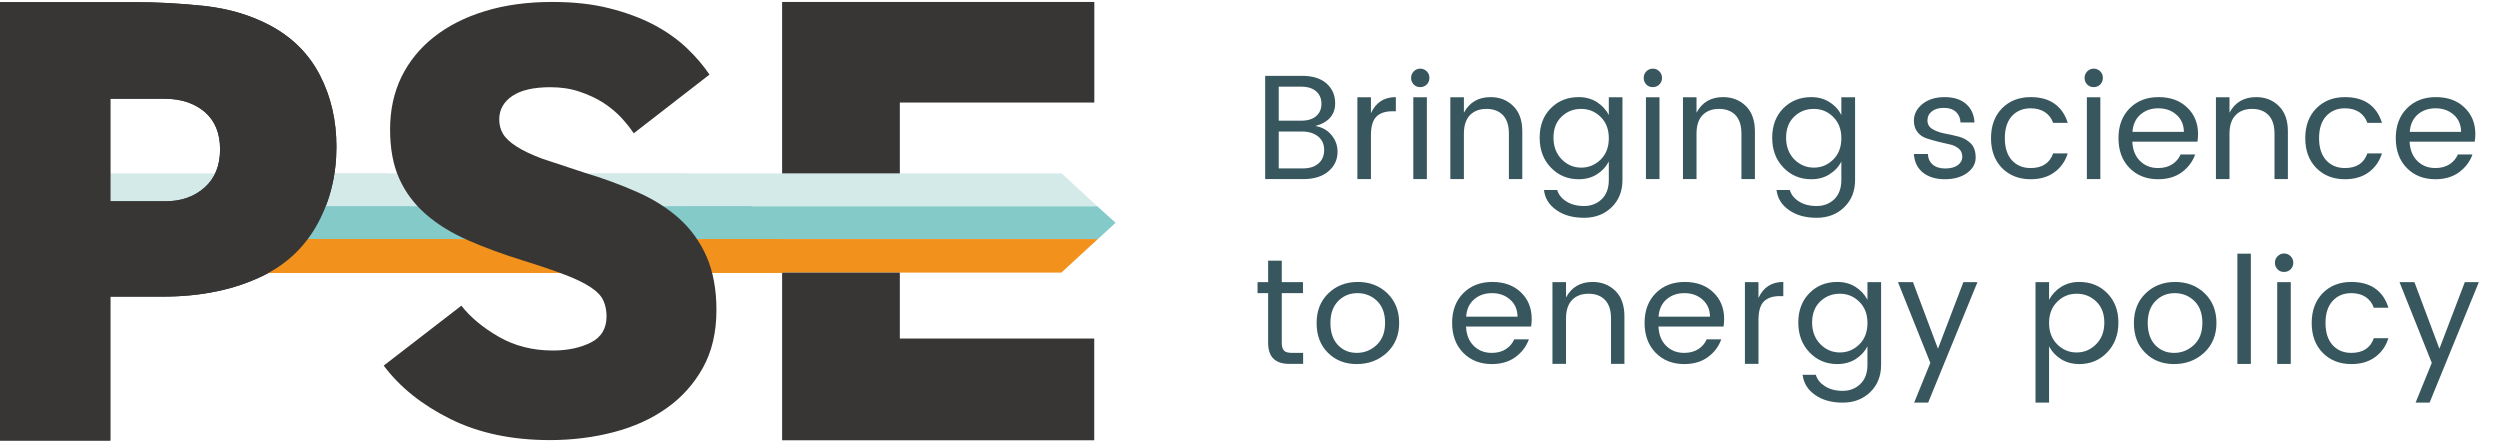
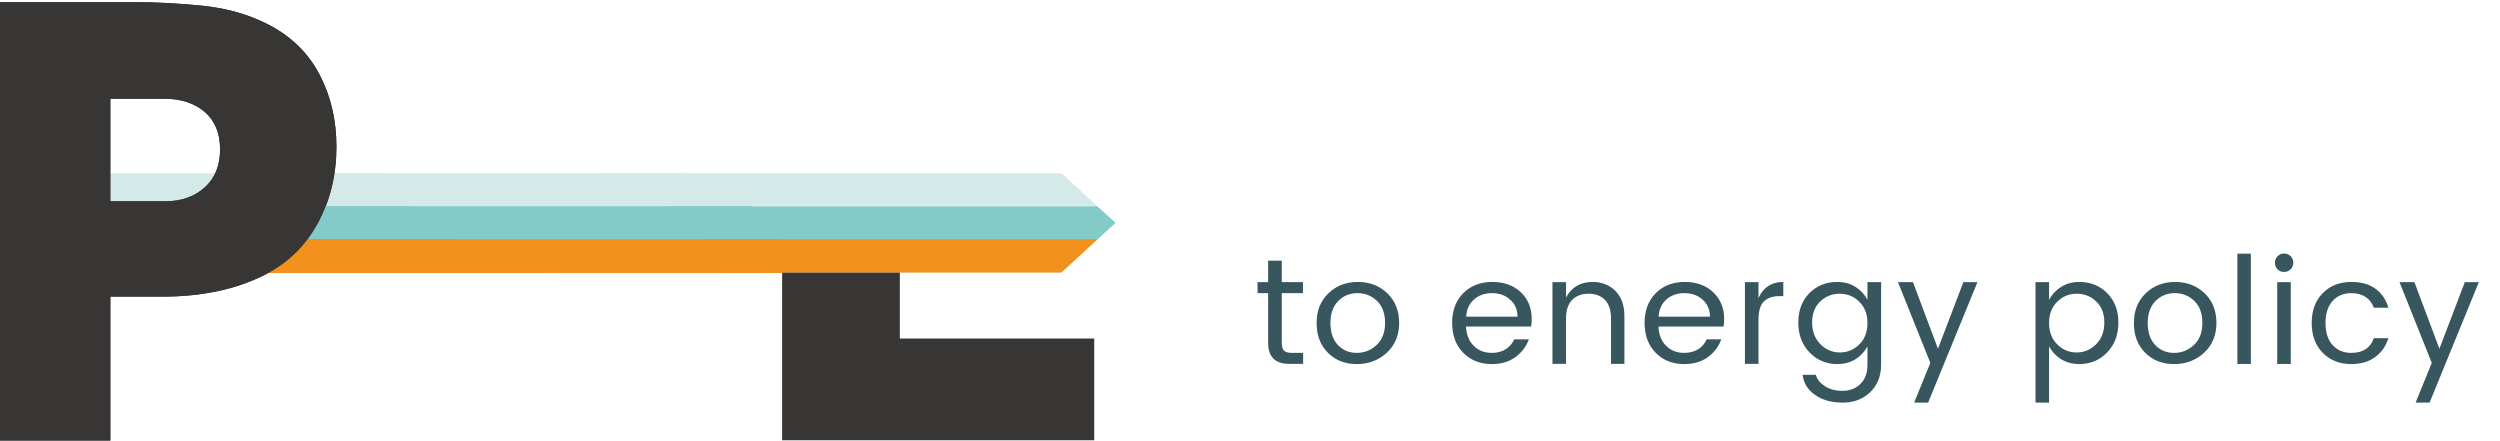
<svg xmlns="http://www.w3.org/2000/svg" xml:space="preserve" width="295px" height="52px" version="1.0" style="shape-rendering:geometricPrecision; text-rendering:geometricPrecision; image-rendering:optimizeQuality; fill-rule:evenodd; clip-rule:evenodd" viewBox="0 0 295 52">
  <defs>
    <style type="text/css">
   
    .fil5 {fill:#373635}
    .fil6 {fill:#37565D}
    .fil2 {fill:#F3931A;fill-rule:nonzero}
    .fil3 {fill:#F2911B;fill-rule:nonzero}
    .fil0 {fill:#D5EBE9;fill-rule:nonzero}
    .fil4 {fill:#D3EAE8;fill-rule:nonzero}
    .fil1 {fill:#83CAC8;fill-rule:nonzero}
   
  </style>
  </defs>
  <g id="Layer_x0020_1">
    <g id="_1502509458608">
      <polygon class="fil0" points="127.96,22.93 125.27,20.46 127.94,22.93 127.96,22.93 " />
      <path class="fil1" d="M36.33 28.21l17.58 0c-1.85,-0.86 -3.46,-1.87 -4.81,-3.05 -0.3,-0.26 -0.58,-0.54 -0.85,-0.83l-9.81 0c-0.26,0.68 -0.56,1.34 -0.91,1.98 -0.36,0.67 -0.76,1.31 -1.2,1.9l0 0z" />
      <path class="fil1" d="M129.47 24.33l-50.47 0c0.63,0.44 1.23,0.89 1.78,1.38 0.83,0.74 1.55,1.58 2.17,2.5l46.6 0 2.09 -1.92 -2.17 -1.96 0 0z" />
      <path class="fil2" d="M31.74 32.17c-0.02,0.01 -0.05,0.02 -0.07,0.04l33.37 0c-0.04,-0.02 -0.07,-0.03 -0.11,-0.04l-33.19 0 0 0z" />
      <path class="fil3" d="M54.31 28.4c-0.14,-0.06 -0.27,-0.13 -0.4,-0.19l-17.58 0c-1.22,1.62 -2.76,2.94 -4.59,3.96l33.19 0c-1.09,-0.39 -2.34,-0.8 -3.8,-1.25 -2.52,-0.79 -4.8,-1.63 -6.82,-2.52l0 0z" />
      <path class="fil3" d="M84.22 30.49c0.23,0.53 0.42,1.09 0.58,1.68l40.44 0 2.93 -2.7 1.38 -1.26 -46.6 0c0.48,0.71 0.91,1.46 1.27,2.28l0 0z" />
      <path class="fil4" d="M13.02 23.75l6.52 0c1.86,0 3.4,-0.54 4.61,-1.63 0.53,-0.47 0.94,-1.03 1.24,-1.66l-12.37 0 0 3.29z" />
      <path class="fil4" d="M48.25 24.33c-1.04,-1.07 -1.86,-2.28 -2.46,-3.63 -0.04,-0.07 -0.06,-0.16 -0.09,-0.24l-6.24 0c-0.2,1.35 -0.54,2.64 -1.02,3.87l9.81 0 0 0z" />
      <polygon class="fil4" points="36.84,24.33 81.09,24.33 81.09,20.46 36.84,20.46 " />
-       <path class="fil4" d="M79 24.33l50.47 0 -1.53 -1.4 -2.67 -2.47 -54.81 0c1.81,0.6 3.5,1.25 5.08,1.94 1.26,0.56 2.41,1.21 3.46,1.93l0 0z" />
-       <polygon class="fil5" points="106.18,20.46 106.18,12.1 129.13,12.1 129.13,0.23 92.29,0.23 92.29,20.46 106.18,20.46 " />
+       <path class="fil4" d="M79 24.33l50.47 0 -1.53 -1.4 -2.67 -2.47 -54.81 0l0 0z" />
      <polygon class="fil5" points="106.18,32.17 92.29,32.17 92.29,51.95 129.12,51.95 129.12,39.95 106.18,39.95 " />
      <path class="fil5" d="M13.02 51.98l-13.65 0 0 -51.73 16.36 0c2.8,0 5.61,0.15 8.46,0.46 2.84,0.32 5.43,1.09 7.75,2.33 2.59,1.4 4.53,3.35 5.82,5.86 1.29,2.5 1.94,5.31 1.94,8.41 0,3.31 -0.73,6.31 -2.17,9 -1.45,2.69 -3.54,4.73 -6.29,6.13 -1.75,0.87 -3.63,1.52 -5.62,1.93 -1.99,0.42 -4.12,0.63 -6.4,0.63l-6.2 0 0 16.98zm0 -40.33l0 12.1 6.51 0c1.86,0 3.4,-0.54 4.62,-1.63 1.21,-1.08 1.82,-2.58 1.82,-4.5 0,-1.91 -0.61,-3.38 -1.82,-4.42 -1.22,-1.03 -2.81,-1.55 -4.77,-1.55l-6.36 0 0 0z" />
      <polygon class="fil1" points="31.85,28.21 88.71,28.21 88.71,24.33 31.85,24.33 " />
      <polygon class="fil3" points="31.22,32.21 92.29,32.21 92.29,28.21 31.22,28.21 " />
-       <path class="fil5" d="M45.28 43.14l9.16 -7.07c1.09,1.39 2.57,2.61 4.43,3.68 1.87,1.07 3.99,1.61 6.37,1.61 1.74,0 3.23,-0.32 4.47,-0.94 1.24,-0.62 1.86,-1.65 1.86,-3.09 0,-0.69 -0.12,-1.31 -0.37,-1.86 -0.25,-0.55 -0.74,-1.07 -1.49,-1.57 -0.74,-0.49 -1.76,-0.99 -3.05,-1.48 -1.29,-0.5 -2.98,-1.07 -5.07,-1.72 -2.38,-0.74 -4.53,-1.54 -6.44,-2.38 -1.91,-0.85 -3.55,-1.86 -4.92,-3.06 -1.36,-1.19 -2.41,-2.59 -3.13,-4.21 -0.72,-1.61 -1.07,-3.53 -1.07,-5.77 0,-2.28 0.44,-4.34 1.33,-6.18 0.9,-1.84 2.18,-3.42 3.84,-4.73 1.67,-1.32 3.68,-2.34 6.04,-3.06 2.35,-0.72 5,-1.08 7.93,-1.08 2.53,0 4.78,0.25 6.74,0.75 1.96,0.49 3.7,1.14 5.22,1.93 1.51,0.8 2.81,1.72 3.91,2.76 1.09,1.04 1.98,2.09 2.68,3.13l-8.94 6.93c-0.4,-0.6 -0.89,-1.22 -1.49,-1.87 -0.6,-0.64 -1.31,-1.22 -2.12,-1.75 -0.82,-0.52 -1.76,-0.95 -2.8,-1.3 -1.04,-0.35 -2.18,-0.52 -3.42,-0.52 -1.99,0 -3.49,0.35 -4.51,1.04 -1.02,0.7 -1.53,1.62 -1.53,2.76 0,0.64 0.15,1.22 0.45,1.71 0.3,0.5 0.83,1 1.6,1.49 0.77,0.5 1.8,0.98 3.09,1.46l4.84 1.6c2.29,0.69 4.39,1.46 6.3,2.31 1.91,0.84 3.56,1.88 4.95,3.12 1.39,1.25 2.47,2.75 3.24,4.51 0.77,1.77 1.16,3.86 1.16,6.3 0,2.63 -0.54,4.9 -1.6,6.81 -1.07,1.92 -2.5,3.51 -4.29,4.77 -1.79,1.27 -3.87,2.21 -6.26,2.83 -2.38,0.62 -4.89,0.93 -7.52,0.93 -4.47,0 -8.38,-0.83 -11.73,-2.49 -3.35,-1.67 -5.97,-3.76 -7.86,-6.3l0 0z" />
      <path class="fil5" d="M13.02 51.98l-13.65 0 0 -51.73 16.36 0c2.8,0 5.61,0.15 8.46,0.46 2.84,0.32 5.43,1.09 7.75,2.33 2.59,1.4 4.53,3.35 5.82,5.86 1.29,2.5 1.94,5.31 1.94,8.41 0,3.31 -0.73,6.31 -2.17,9 -1.45,2.69 -3.54,4.73 -6.29,6.13 -1.75,0.87 -3.63,1.52 -5.62,1.93 -1.99,0.42 -4.12,0.63 -6.4,0.63l-6.2 0 0 16.98zm0 -40.33l0 12.1 6.51 0c1.86,0 3.4,-0.54 4.62,-1.63 1.21,-1.08 1.82,-2.58 1.82,-4.5 0,-1.91 -0.61,-3.38 -1.82,-4.42 -1.22,-1.03 -2.81,-1.55 -4.77,-1.55l-6.36 0 0 0z" />
      <path class="fil6" d="M285.04 47.51l1.91 -4.69 -3.81 -9.53 1.76 0 2.95 7.86 3 -7.86 1.65 0 0 0.01 -5.81 14.21 -1.65 0zm-7.59 -4.55c-1.38,0 -2.51,-0.45 -3.38,-1.34 -0.86,-0.88 -1.29,-2.05 -1.29,-3.51 0,-1.45 0.43,-2.62 1.29,-3.51 0.87,-0.89 2,-1.33 3.38,-1.33 1.16,0 2.11,0.26 2.84,0.79 0.74,0.53 1.25,1.28 1.54,2.25l-1.72 0c-0.19,-0.54 -0.51,-0.96 -0.97,-1.27 -0.46,-0.3 -1.02,-0.45 -1.69,-0.45 -0.91,0 -1.65,0.31 -2.2,0.92 -0.56,0.61 -0.84,1.48 -0.84,2.6 0,1.13 0.28,1.99 0.84,2.61 0.55,0.61 1.29,0.92 2.2,0.92 1.37,0 2.26,-0.58 2.66,-1.73l1.72 0c-0.29,0.93 -0.81,1.67 -1.56,2.22 -0.74,0.55 -1.68,0.83 -2.82,0.83zm-7.14 -0.02l-1.6 0 0 -9.65 1.6 0 0 9.65zm-0.02 -11.16c-0.21,0.21 -0.47,0.31 -0.78,0.31 -0.3,0 -0.55,-0.1 -0.76,-0.31 -0.2,-0.21 -0.31,-0.47 -0.31,-0.78 0,-0.3 0.11,-0.56 0.32,-0.77 0.21,-0.21 0.47,-0.32 0.76,-0.32 0.3,0 0.56,0.11 0.77,0.32 0.21,0.21 0.32,0.47 0.32,0.77 0,0.31 -0.11,0.57 -0.32,0.78zm-4.69 11.16l-1.59 0 0 -13.01 1.59 0 0 13.01zm-12.47 -1.32c-0.89,-0.88 -1.33,-2.05 -1.33,-3.5 0,-1.45 0.46,-2.61 1.39,-3.51 0.92,-0.89 2.08,-1.34 3.48,-1.34 1.39,0 2.55,0.45 3.48,1.34 0.93,0.9 1.39,2.06 1.39,3.5 0,1.44 -0.49,2.61 -1.45,3.51 -0.97,0.89 -2.15,1.34 -3.55,1.34 -1.39,0 -2.53,-0.45 -3.41,-1.34zm3.41 0.02c0.91,0 1.69,-0.32 2.35,-0.94 0.67,-0.63 0.99,-1.49 0.99,-2.6 0,-1.1 -0.31,-1.96 -0.94,-2.58 -0.64,-0.62 -1.41,-0.93 -2.32,-0.93 -0.9,0 -1.66,0.31 -2.27,0.93 -0.61,0.62 -0.92,1.48 -0.92,2.59 0,1.11 0.3,1.98 0.88,2.6 0.59,0.62 1.33,0.93 2.23,0.93zm-11.18 -8.37c1.32,0 2.42,0.44 3.29,1.32 0.88,0.89 1.32,2.04 1.32,3.47 0,1.43 -0.44,2.6 -1.32,3.52 -0.88,0.92 -1.98,1.38 -3.29,1.38 -0.82,0 -1.54,-0.2 -2.16,-0.58 -0.61,-0.39 -1.08,-0.89 -1.41,-1.51l0 6.64 -1.6 0 0 -14.22 1.6 0 0 2.09c0.33,-0.62 0.8,-1.13 1.41,-1.52 0.62,-0.39 1.34,-0.59 2.16,-0.59zm-0.31 8.32c0.9,0 1.66,-0.33 2.3,-0.98 0.64,-0.64 0.96,-1.49 0.96,-2.55 0,-1.05 -0.32,-1.88 -0.96,-2.49 -0.64,-0.61 -1.4,-0.91 -2.3,-0.91 -0.9,0 -1.66,0.31 -2.3,0.95 -0.64,0.63 -0.96,1.46 -0.96,2.5 0,1.04 0.32,1.88 0.96,2.52 0.64,0.64 1.4,0.96 2.3,0.96zm-19.18 5.92l1.91 -4.69 -3.82 -9.53 1.77 0 2.95 7.86 3 -7.86 1.66 0 -5.82 14.22 -1.65 0zm-6.47 -6.87c0.64,-0.63 0.96,-1.47 0.96,-2.52 0,-1.05 -0.32,-1.88 -0.96,-2.51 -0.64,-0.64 -1.41,-0.95 -2.31,-0.95 -0.89,0 -1.66,0.3 -2.3,0.91 -0.64,0.61 -0.96,1.44 -0.96,2.49 0,1.04 0.33,1.89 0.97,2.55 0.64,0.65 1.41,0.98 2.3,0.98 0.9,0 1.66,-0.32 2.3,-0.95zm-2.6 2.32c-1.31,0 -2.4,-0.46 -3.28,-1.38 -0.88,-0.92 -1.32,-2.09 -1.32,-3.52 0,-1.43 0.44,-2.58 1.31,-3.47 0.87,-0.88 1.97,-1.32 3.29,-1.32 0.83,0 1.54,0.2 2.16,0.59 0.61,0.39 1.08,0.9 1.4,1.52l0 -2.09 1.61 0 0 9.77c0,1.31 -0.43,2.38 -1.28,3.21 -0.86,0.83 -1.94,1.24 -3.25,1.24 -1.31,0 -2.4,-0.3 -3.26,-0.91 -0.87,-0.6 -1.35,-1.4 -1.47,-2.37l1.56 0c0.15,0.54 0.52,0.99 1.08,1.35 0.56,0.36 1.26,0.54 2.09,0.54 0.83,0 1.53,-0.27 2.08,-0.81 0.56,-0.53 0.84,-1.29 0.84,-2.26l0 -2.18c-0.32,0.62 -0.79,1.12 -1.4,1.51 -0.62,0.38 -1.33,0.58 -2.16,0.58zm-10.9 -9.67l1.6 0 0 1.88c0.57,-1.27 1.55,-1.9 2.93,-1.9l0 1.67 -0.42 0c-0.82,0 -1.44,0.21 -1.87,0.63 -0.43,0.42 -0.64,1.15 -0.64,2.19l0 5.18 -1.6 0 0 -9.65zm-4.12 4.08c-0.01,-0.84 -0.31,-1.52 -0.88,-2.02 -0.58,-0.51 -1.29,-0.76 -2.14,-0.76 -0.85,0 -1.55,0.25 -2.12,0.74 -0.56,0.5 -0.87,1.17 -0.93,2.04l6.07 0zm-3.04 5.59c-1.39,0 -2.51,-0.45 -3.38,-1.34 -0.86,-0.88 -1.3,-2.06 -1.3,-3.52 0,-1.45 0.44,-2.62 1.32,-3.51 0.88,-0.88 2.02,-1.32 3.42,-1.32 1.4,0 2.52,0.41 3.37,1.23 0.85,0.81 1.28,1.86 1.28,3.13 0,0.32 -0.03,0.62 -0.07,0.9l-7.68 0c0.04,0.96 0.34,1.72 0.9,2.27 0.56,0.56 1.27,0.84 2.14,0.84 0.65,0 1.21,-0.15 1.66,-0.44 0.45,-0.29 0.78,-0.68 0.99,-1.16l1.72 0c-0.3,0.84 -0.82,1.54 -1.57,2.09 -0.74,0.55 -1.68,0.83 -2.8,0.83zm-15.55 -9.67l1.6 0 0 1.81c0.66,-1.22 1.7,-1.83 3.15,-1.83 1.06,0 1.95,0.35 2.67,1.05 0.71,0.7 1.07,1.69 1.07,2.99l0 5.63 -1.58 0 0 -5.36c0,-0.96 -0.23,-1.68 -0.7,-2.18 -0.47,-0.49 -1.12,-0.74 -1.95,-0.74 -0.82,0 -1.47,0.25 -1.95,0.74 -0.47,0.5 -0.71,1.22 -0.71,2.18l0 5.36 -1.6 0 0 -9.65zm-4.12 4.08c-0.01,-0.84 -0.3,-1.52 -0.88,-2.02 -0.57,-0.51 -1.29,-0.76 -2.13,-0.76 -0.85,0 -1.56,0.25 -2.12,0.74 -0.57,0.5 -0.88,1.17 -0.93,2.04l6.06 0zm-3.04 5.59c-1.38,0 -2.51,-0.45 -3.38,-1.34 -0.86,-0.88 -1.3,-2.06 -1.3,-3.52 0,-1.45 0.44,-2.62 1.32,-3.51 0.88,-0.88 2.02,-1.32 3.42,-1.32 1.4,0 2.53,0.41 3.38,1.23 0.85,0.81 1.27,1.86 1.27,3.13 0,0.32 -0.02,0.62 -0.07,0.9l-7.68 0c0.04,0.96 0.35,1.72 0.9,2.27 0.56,0.56 1.27,0.84 2.14,0.84 0.66,0 1.21,-0.15 1.66,-0.44 0.45,-0.29 0.78,-0.68 0.99,-1.16l1.73 0c-0.31,0.84 -0.83,1.54 -1.58,2.09 -0.74,0.55 -1.68,0.83 -2.8,0.83zm-19.34 -1.34c-0.89,-0.88 -1.33,-2.05 -1.33,-3.5 0,-1.45 0.46,-2.61 1.39,-3.51 0.92,-0.89 2.08,-1.34 3.48,-1.34 1.39,0 2.55,0.45 3.48,1.34 0.92,0.9 1.39,2.06 1.39,3.5 0,1.44 -0.49,2.61 -1.45,3.51 -0.97,0.89 -2.15,1.34 -3.55,1.34 -1.39,0 -2.53,-0.45 -3.41,-1.34zm3.41 0.02c0.91,0 1.69,-0.32 2.35,-0.94 0.66,-0.63 0.99,-1.49 0.99,-2.6 0,-1.1 -0.31,-1.96 -0.94,-2.58 -0.64,-0.62 -1.41,-0.93 -2.32,-0.93 -0.9,0 -1.66,0.31 -2.27,0.93 -0.61,0.62 -0.92,1.48 -0.92,2.59 0,1.11 0.3,1.98 0.88,2.6 0.59,0.62 1.33,0.93 2.23,0.93zm-7.65 0l1.32 0 0 1.3 -1.62 0c-1.68,0 -2.51,-0.83 -2.51,-2.48l0 -5.87 -1.25 0 0 -1.3 1.25 0 0 -2.53 1.61 0 0 2.53 2.5 0 0 1.3 -2.5 0 0 5.87c0,0.43 0.09,0.74 0.27,0.92 0.17,0.17 0.48,0.26 0.93,0.26z" />
-       <path class="fil6" d="M290.41 15.56c-0.01,-0.84 -0.3,-1.52 -0.87,-2.02 -0.58,-0.51 -1.29,-0.76 -2.14,-0.76 -0.85,0 -1.56,0.25 -2.12,0.74 -0.56,0.5 -0.87,1.18 -0.93,2.04l6.06 0 0 0zm-3.04 5.59c-1.38,0 -2.51,-0.45 -3.37,-1.33 -0.87,-0.89 -1.3,-2.07 -1.3,-3.52 0,-1.46 0.44,-2.63 1.32,-3.52 0.88,-0.88 2.01,-1.32 3.42,-1.32 1.4,0 2.52,0.41 3.37,1.23 0.85,0.81 1.28,1.86 1.28,3.13 0,0.32 -0.03,0.62 -0.07,0.9l-7.69 0c0.05,0.96 0.35,1.72 0.91,2.27 0.56,0.56 1.27,0.84 2.13,0.84 0.66,0 1.21,-0.15 1.67,-0.44 0.45,-0.29 0.78,-0.68 0.99,-1.16l1.72 0c-0.3,0.84 -0.83,1.54 -1.57,2.09 -0.75,0.55 -1.68,0.83 -2.81,0.83l0 0zm-10.67 0c-1.39,0 -2.51,-0.45 -3.38,-1.33 -0.87,-0.89 -1.3,-2.06 -1.3,-3.52 0,-1.45 0.43,-2.62 1.3,-3.51 0.87,-0.88 1.99,-1.33 3.38,-1.33 1.16,0 2.1,0.26 2.84,0.79 0.73,0.53 1.24,1.28 1.53,2.25l-1.72 0c-0.19,-0.54 -0.51,-0.96 -0.96,-1.27 -0.46,-0.3 -1.02,-0.45 -1.69,-0.45 -0.92,0 -1.65,0.31 -2.21,0.92 -0.56,0.61 -0.84,1.48 -0.84,2.6 0,1.13 0.28,1.99 0.84,2.61 0.56,0.61 1.29,0.92 2.21,0.92 1.37,0 2.25,-0.58 2.65,-1.73l1.72 0c-0.29,0.93 -0.81,1.67 -1.55,2.22 -0.74,0.55 -1.69,0.83 -2.82,0.83l0 0zm-15.22 -9.67l1.6 0 0 1.82c0.66,-1.23 1.71,-1.84 3.15,-1.84 1.07,0 1.96,0.35 2.67,1.05 0.72,0.7 1.07,1.7 1.07,2.99l0 5.63 -1.58 0 0 -5.36c0,-0.96 -0.23,-1.68 -0.7,-2.18 -0.47,-0.49 -1.12,-0.74 -1.94,-0.74 -0.83,0 -1.48,0.25 -1.95,0.74 -0.48,0.5 -0.72,1.22 -0.72,2.18l0 5.36 -1.6 0 0 -9.65zm-3.78 4.08c-0.01,-0.84 -0.31,-1.52 -0.88,-2.02 -0.57,-0.51 -1.29,-0.76 -2.14,-0.76 -0.85,0 -1.55,0.25 -2.11,0.74 -0.57,0.5 -0.88,1.18 -0.94,2.04l6.07 0 0 0zm-3.04 5.59c-1.39,0 -2.51,-0.45 -3.38,-1.33 -0.87,-0.89 -1.3,-2.07 -1.3,-3.52 0,-1.46 0.44,-2.63 1.32,-3.52 0.88,-0.88 2.02,-1.32 3.42,-1.32 1.4,0 2.52,0.41 3.37,1.23 0.85,0.81 1.28,1.86 1.28,3.13 0,0.32 -0.03,0.62 -0.07,0.9l-7.69 0c0.05,0.96 0.35,1.72 0.91,2.27 0.56,0.56 1.27,0.84 2.14,0.84 0.65,0 1.21,-0.15 1.66,-0.44 0.45,-0.29 0.78,-0.68 0.99,-1.16l1.72 0c-0.3,0.84 -0.83,1.54 -1.57,2.09 -0.74,0.55 -1.68,0.83 -2.8,0.83l0 0zm-6.82 -0.02l-1.59 0 0 -9.65 1.59 0 0 9.65zm-0.01 -11.16c-0.21,0.21 -0.47,0.31 -0.78,0.31 -0.3,0 -0.56,-0.1 -0.76,-0.31 -0.21,-0.22 -0.31,-0.47 -0.31,-0.78 0,-0.3 0.11,-0.56 0.32,-0.77 0.21,-0.21 0.46,-0.32 0.76,-0.32 0.3,0 0.56,0.11 0.77,0.32 0.21,0.21 0.31,0.47 0.31,0.77 0,0.31 -0.1,0.56 -0.31,0.78l0 0zm-8.22 11.18c-1.38,0 -2.51,-0.45 -3.38,-1.33 -0.86,-0.89 -1.29,-2.06 -1.29,-3.52 0,-1.45 0.43,-2.62 1.29,-3.51 0.87,-0.88 2,-1.33 3.38,-1.33 1.16,0 2.11,0.26 2.84,0.79 0.73,0.53 1.25,1.28 1.54,2.25l-1.72 0c-0.19,-0.54 -0.51,-0.96 -0.97,-1.27 -0.46,-0.3 -1.02,-0.45 -1.69,-0.45 -0.91,0 -1.65,0.31 -2.21,0.92 -0.55,0.61 -0.83,1.48 -0.83,2.6 0,1.13 0.28,1.99 0.83,2.61 0.56,0.61 1.3,0.92 2.21,0.92 1.37,0 2.26,-0.58 2.66,-1.73l1.72 0c-0.29,0.93 -0.81,1.67 -1.56,2.22 -0.74,0.55 -1.68,0.83 -2.82,0.83l0 0zm-13.77 -6.9c0,-0.78 0.34,-1.44 1.01,-1.98 0.67,-0.54 1.55,-0.81 2.62,-0.81 1.07,0 1.91,0.27 2.52,0.8 0.61,0.53 0.95,1.26 1,2.19l-1.65 0c-0.02,-0.52 -0.2,-0.93 -0.54,-1.25 -0.34,-0.32 -0.82,-0.47 -1.42,-0.47 -0.6,0 -1.08,0.14 -1.42,0.41 -0.35,0.28 -0.52,0.64 -0.52,1.07 0,0.44 0.19,0.78 0.59,1.02 0.39,0.24 0.86,0.41 1.42,0.52 0.56,0.1 1.12,0.23 1.67,0.37 0.56,0.14 1.03,0.41 1.43,0.8 0.39,0.39 0.58,0.95 0.58,1.67 0,0.72 -0.33,1.32 -1.01,1.82 -0.67,0.49 -1.55,0.74 -2.63,0.74 -1.07,0 -1.94,-0.27 -2.59,-0.79 -0.65,-0.53 -1,-1.26 -1.06,-2.19l1.65 0c0.02,0.52 0.21,0.94 0.57,1.25 0.36,0.31 0.85,0.46 1.48,0.46 0.63,0 1.12,-0.13 1.48,-0.39 0.35,-0.26 0.53,-0.59 0.53,-1 0,-0.4 -0.14,-0.72 -0.42,-0.96 -0.28,-0.23 -0.63,-0.4 -1.05,-0.49l-1.38 -0.32c-0.5,-0.13 -0.96,-0.26 -1.39,-0.4 -0.42,-0.14 -0.77,-0.39 -1.05,-0.74 -0.28,-0.35 -0.42,-0.8 -0.42,-1.33l0 0zm-9.52 4.58c0.64,-0.63 0.96,-1.47 0.96,-2.52 0,-1.05 -0.32,-1.88 -0.96,-2.51 -0.64,-0.64 -1.4,-0.95 -2.3,-0.95 -0.9,0 -1.67,0.3 -2.3,0.91 -0.64,0.61 -0.96,1.44 -0.96,2.48 0,1.05 0.32,1.9 0.96,2.56 0.65,0.65 1.42,0.98 2.31,0.98 0.89,0 1.65,-0.32 2.29,-0.95l0 0zm-2.59 2.32c-1.31,0 -2.41,-0.46 -3.29,-1.38 -0.88,-0.91 -1.32,-2.09 -1.32,-3.52 0,-1.43 0.44,-2.58 1.31,-3.47 0.88,-0.88 1.98,-1.32 3.3,-1.32 0.82,0 1.54,0.2 2.15,0.59 0.62,0.39 1.09,0.9 1.4,1.53l0 -2.1 1.62 0 0 9.78c0,1.3 -0.43,2.37 -1.29,3.2 -0.85,0.83 -1.94,1.24 -3.25,1.24 -1.31,0 -2.4,-0.3 -3.26,-0.91 -0.86,-0.6 -1.35,-1.39 -1.47,-2.37l1.57 0c0.15,0.54 0.51,0.99 1.07,1.35 0.56,0.36 1.26,0.54 2.09,0.54 0.84,0 1.53,-0.27 2.09,-0.8 0.55,-0.54 0.83,-1.3 0.83,-2.27l0 -2.18c-0.31,0.62 -0.78,1.12 -1.4,1.51 -0.61,0.39 -1.33,0.58 -2.15,0.58l0 0zm-15.14 -9.67l1.6 0 0 1.82c0.65,-1.23 1.7,-1.84 3.14,-1.84 1.07,0 1.96,0.35 2.68,1.05 0.71,0.7 1.07,1.7 1.07,2.99l0 5.63 -1.59 0 0 -5.36c0,-0.96 -0.23,-1.68 -0.7,-2.18 -0.47,-0.49 -1.11,-0.74 -1.94,-0.74 -0.83,0 -1.48,0.25 -1.95,0.74 -0.48,0.5 -0.71,1.22 -0.71,2.18l0 5.36 -1.6 0 0 -9.65zm-2.77 9.65l-1.6 0 0 -9.65 1.6 0 0 9.65zm-0.02 -11.16c-0.21,0.21 -0.47,0.31 -0.77,0.31 -0.31,0 -0.56,-0.1 -0.77,-0.31 -0.2,-0.22 -0.3,-0.47 -0.3,-0.78 0,-0.3 0.1,-0.56 0.31,-0.77 0.21,-0.21 0.47,-0.32 0.77,-0.32 0.29,0 0.55,0.11 0.76,0.32 0.21,0.21 0.32,0.47 0.32,0.77 0,0.31 -0.11,0.56 -0.32,0.78l0 0zm-6.92 8.86c0.64,-0.63 0.96,-1.47 0.96,-2.52 0,-1.05 -0.32,-1.88 -0.96,-2.51 -0.64,-0.64 -1.41,-0.95 -2.31,-0.95 -0.89,0 -1.66,0.3 -2.3,0.91 -0.64,0.61 -0.96,1.44 -0.96,2.48 0,1.05 0.33,1.9 0.97,2.56 0.64,0.65 1.41,0.98 2.3,0.98 0.89,0 1.66,-0.32 2.3,-0.95l0 0zm-2.6 2.32c-1.31,0 -2.4,-0.46 -3.28,-1.38 -0.88,-0.91 -1.32,-2.09 -1.32,-3.52 0,-1.43 0.43,-2.58 1.31,-3.47 0.87,-0.88 1.97,-1.32 3.29,-1.32 0.83,0 1.54,0.2 2.16,0.59 0.61,0.39 1.08,0.9 1.4,1.53l0 -2.1 1.61 0 0 9.78c0,1.3 -0.43,2.37 -1.28,3.2 -0.86,0.83 -1.94,1.24 -3.25,1.24 -1.32,0 -2.4,-0.3 -3.26,-0.91 -0.87,-0.6 -1.36,-1.39 -1.47,-2.37l1.56 0c0.16,0.54 0.51,0.99 1.08,1.35 0.56,0.36 1.26,0.54 2.09,0.54 0.83,0 1.52,-0.27 2.08,-0.8 0.56,-0.54 0.84,-1.3 0.84,-2.27l0 -2.18c-0.32,0.62 -0.79,1.12 -1.4,1.51 -0.62,0.39 -1.33,0.58 -2.16,0.58l0 0zm-15.14 -9.67l1.6 0 0 1.82c0.66,-1.23 1.71,-1.84 3.15,-1.84 1.06,0 1.96,0.35 2.67,1.05 0.72,0.7 1.07,1.7 1.07,2.99l0 5.63 -1.58 0 0 -5.36c0,-0.96 -0.23,-1.68 -0.7,-2.18 -0.47,-0.49 -1.12,-0.74 -1.95,-0.74 -0.82,0 -1.47,0.25 -1.95,0.74 -0.47,0.5 -0.71,1.22 -0.71,2.18l0 5.36 -1.6 0 0 -9.65zm-2.77 9.65l-1.6 0 0 -9.65 1.6 0 0 9.65zm-0.01 -11.16c-0.22,0.21 -0.47,0.31 -0.78,0.31 -0.3,0 -0.56,-0.1 -0.76,-0.31 -0.21,-0.22 -0.31,-0.47 -0.31,-0.78 0,-0.3 0.11,-0.56 0.32,-0.77 0.21,-0.21 0.46,-0.32 0.76,-0.32 0.3,0 0.55,0.11 0.77,0.32 0.21,0.21 0.31,0.47 0.31,0.77 0,0.31 -0.1,0.56 -0.31,0.78l0 0zm-8.19 1.51l1.6 0 0 1.88c0.58,-1.27 1.56,-1.9 2.94,-1.9l0 1.67 -0.42 0c-0.82,0 -1.45,0.21 -1.87,0.63 -0.43,0.42 -0.65,1.15 -0.65,2.19l0 5.18 -1.6 0 0 -9.65zm-9.28 4.04l0 4.35 2.88 0c0.77,0 1.38,-0.2 1.82,-0.59 0.44,-0.38 0.66,-0.91 0.66,-1.59 0,-0.67 -0.24,-1.2 -0.71,-1.59 -0.48,-0.38 -1.11,-0.58 -1.89,-0.58l-2.76 0 0 0zm2.68 -5.29l-2.68 0 0 4.01 2.68 0c0.74,0 1.32,-0.18 1.74,-0.54 0.41,-0.35 0.62,-0.84 0.62,-1.46 0,-0.61 -0.21,-1.1 -0.62,-1.46 -0.42,-0.37 -1,-0.55 -1.74,-0.55l0 0zm-4.28 10.9l0 -12.18 4.36 0c1.24,0 2.2,0.3 2.88,0.9 0.68,0.61 1.02,1.38 1.02,2.33 0,1.36 -0.78,2.26 -2.34,2.69 0.79,0.13 1.42,0.48 1.9,1.06 0.48,0.57 0.72,1.23 0.72,1.98 0,0.93 -0.36,1.7 -1.08,2.31 -0.72,0.6 -1.69,0.91 -2.89,0.91l-4.57 0 0 0z" />
    </g>
  </g>
</svg>